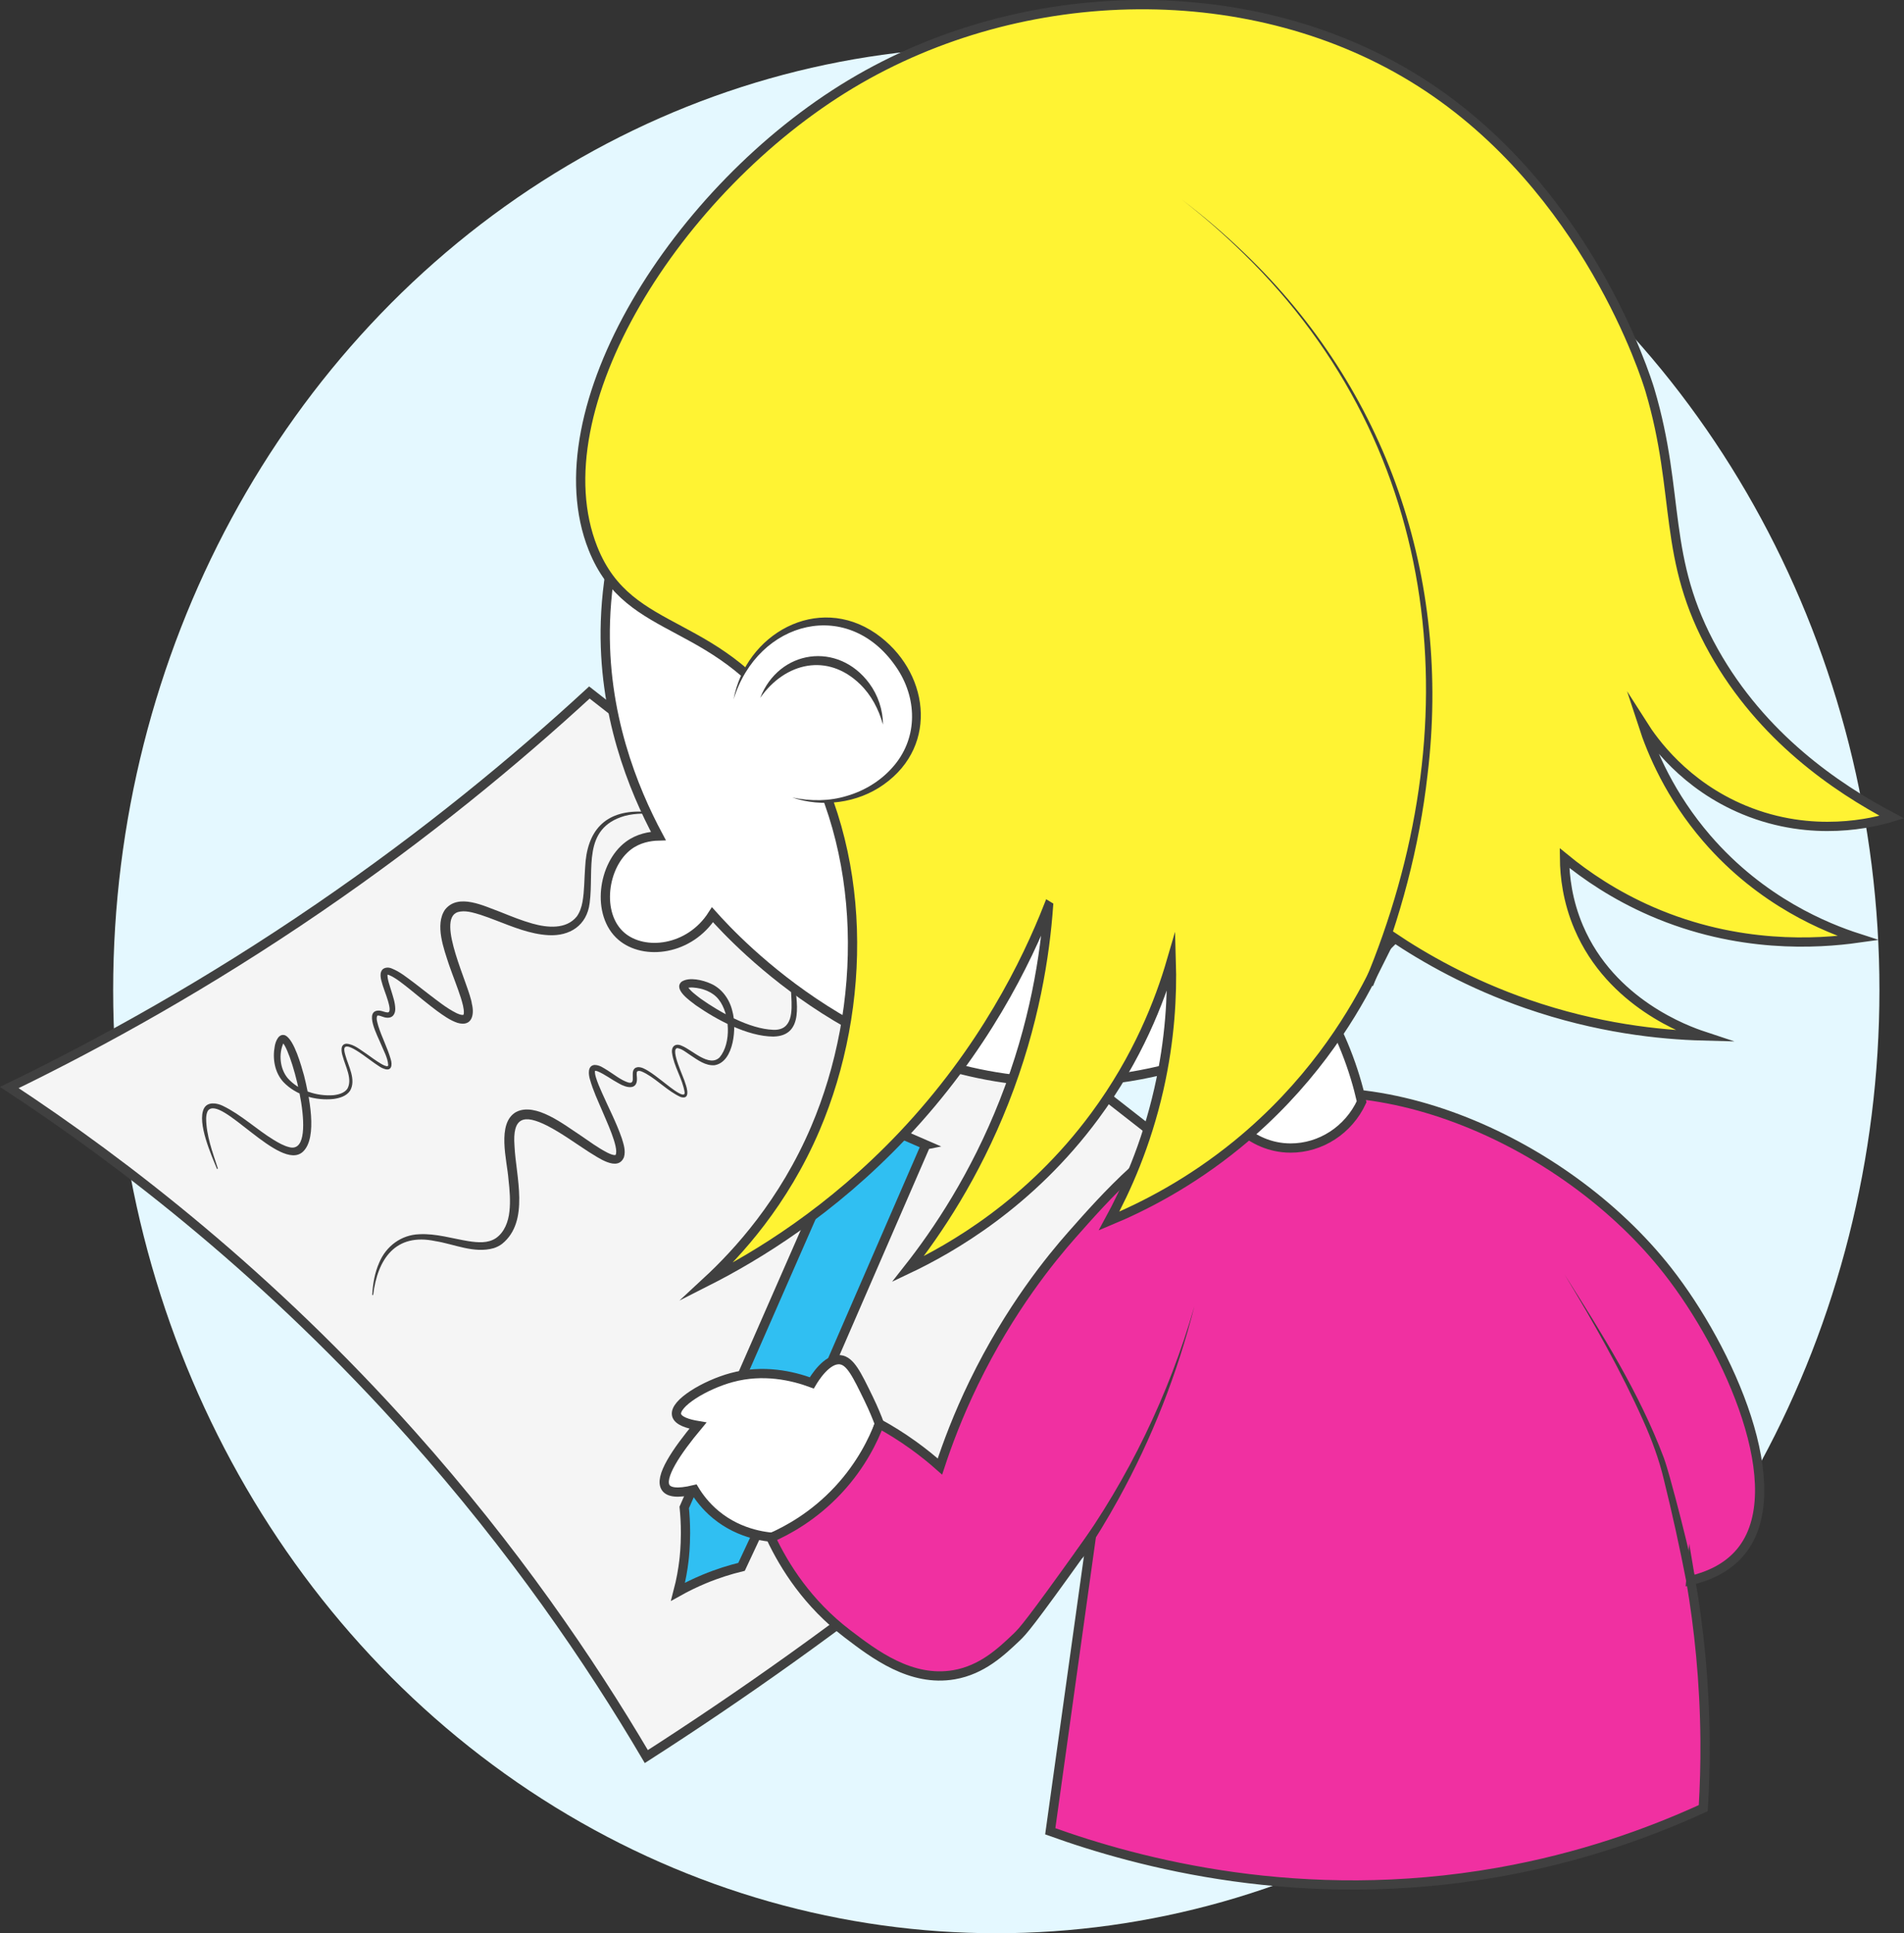
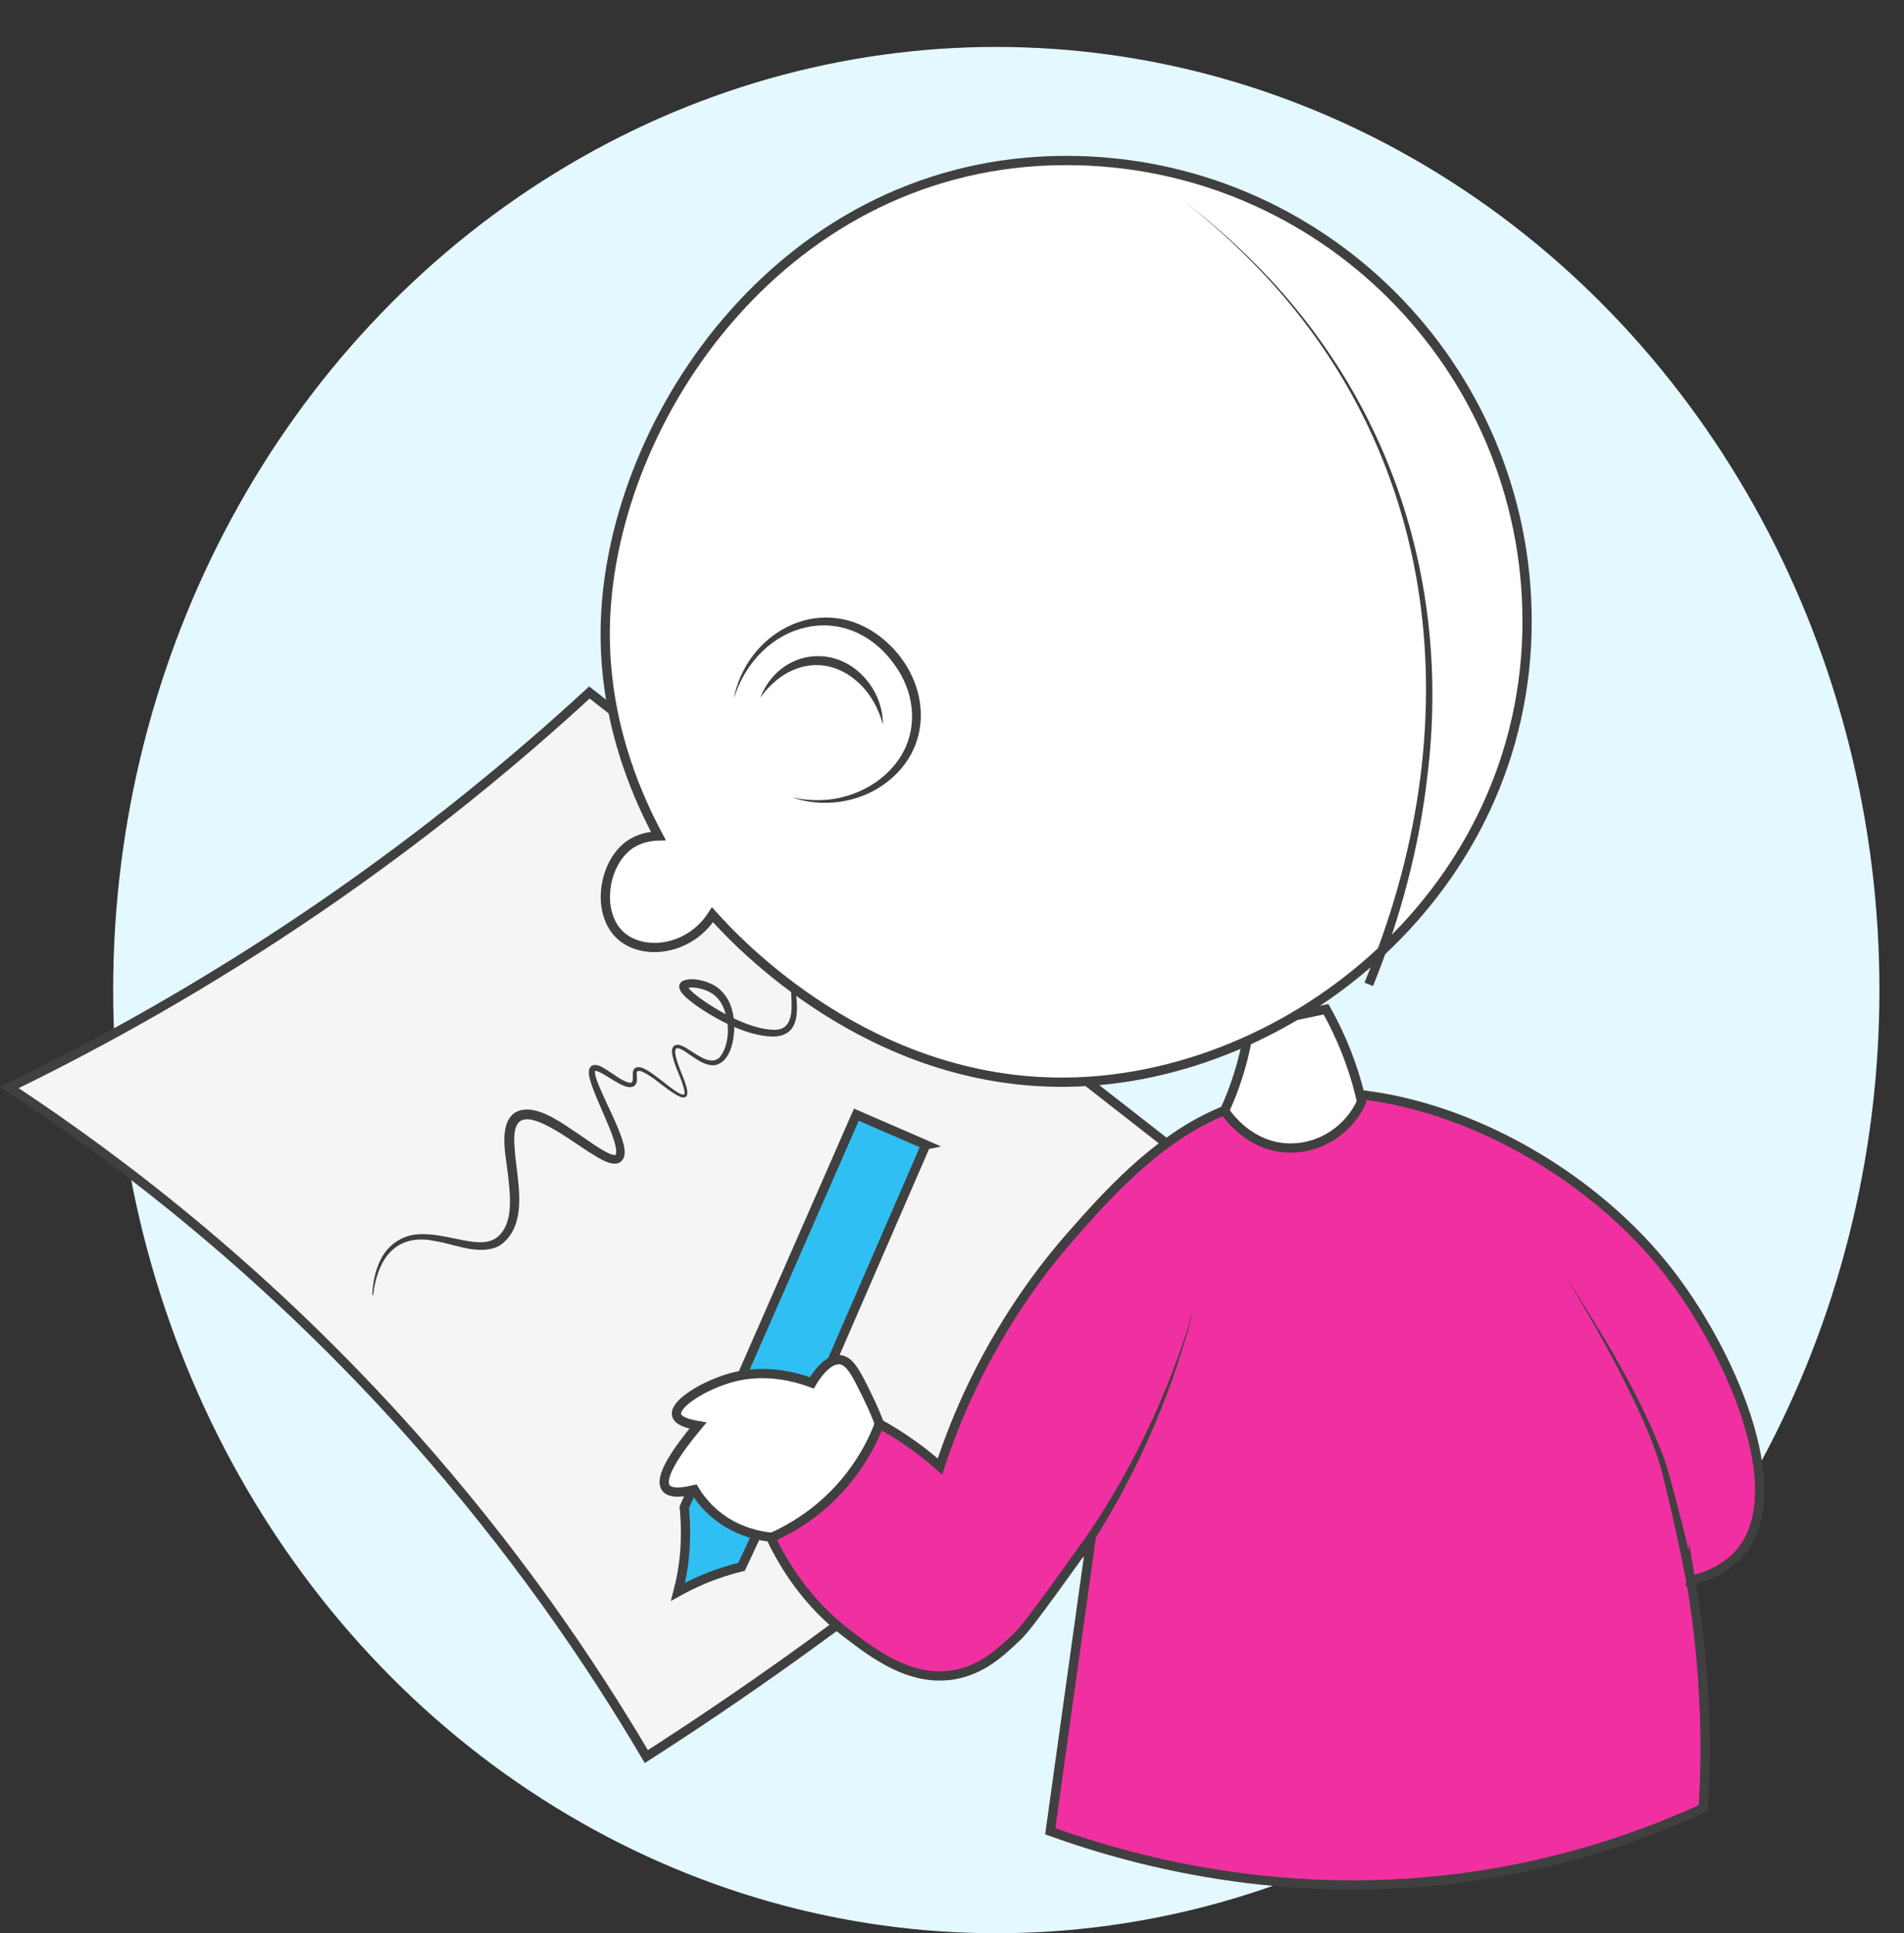
<svg xmlns="http://www.w3.org/2000/svg" id="Layer_7" viewBox="0 0 1028.73 1044.5">
  <rect x="0" y="0" width="1028.73" height="1044.5" fill="#333333" stroke="none" />
  <defs>
    <style>
      .cls-1 {
        fill: #fff333;
      }

      .cls-1, .cls-2, .cls-3, .cls-4, .cls-5 {
        stroke: #404040;
        stroke-miterlimit: 10;
        stroke-width: 5px;
      }

      .cls-2 {
        fill: #f5f5f5;
      }

      .cls-3 {
        fill: #f030a1;
      }

      .cls-6 {
        fill: #e4f8ff;
      }

      .cls-7, .cls-4 {
        fill: #fff;
      }

      .cls-5 {
        fill: #30bff2;
      }

      .cls-8 {
        fill: #404040;
      }
    </style>
  </defs>
  <ellipse class="cls-6" cx="538.3" cy="534.93" rx="477.16" ry="509.57" />
  <path class="cls-2" d="M692.42,666.41c-50.9,53.18-111.48,110.23-182.66,167.28-55.75,44.68-109.87,82.84-160.55,115.36-30.66-52.05-71.89-112.32-126.9-174.01-76.38-85.66-154.37-146.1-217.27-187.47,50.45-24.46,107.44-56.12,167.28-97.1,57.57-39.42,106.09-79.45,146.13-116.32,124.66,97.42,249.31,194.84,373.97,292.25Z" />
-   <path class="cls-8" d="M117.25,631.59c-3.12-7.65-10.8-24.9-7.09-32.64,1.97-3.9,7.01-3.04,10.15-1.52,10.03,4.82,18.33,12.82,27.68,18.5,2.6,1.59,5.32,3.08,7.99,3.78,16.71,5.06,2.33-50.51-3.21-56.29-.15-.17-.34-.31-.24-.27.17.08.37.08.55.05.21-.04.27-.07.4-.15.03-.04-.13.12-.26.32-2.76,5.98-2.05,13.99,2.23,19.14,5.93,6.73,15.74,9.83,24.58,9.21,2.78-.28,6.01-1.12,7.64-3.46,2.94-5.14-1.1-12.18-2.48-17.49-.76-2.29-1.6-6.69,2.02-6.87,4.16.27,7.6,3.43,10.87,5.52,2.58,1.83,5.12,3.73,7.77,5.3.97.57,2.67,1.51,3.63,1.3.19-.09.24-.45.27-.69-.31-3.96-2.44-7.55-3.95-11.26-1.51-3.86-9.68-18.67-.63-18.05,1.56.22,3.01.99,4.35.99,1.96-.19.5-4.72.14-6.14-1.11-3.8-2.76-7.47-3.7-11.37-.31-1.36-.61-3.18.02-4.64.83-2.19,3.63-2.46,5.48-1.69,4.78,1.87,8.49,5.06,12.48,7.98,0,0,7.5,5.81,7.5,5.81,4.84,3.66,9.83,7.75,15.18,10.4,1.06.48,2.39,1.03,3.41,1,.36-.04.34-.08.36-.11.04,0,.19-.37.23-.89.13-2.53-.84-5.7-1.64-8.3-1.88-5.86-4.27-11.74-6.37-17.77-2.75-8.49-7.8-21.72-2.12-29.88,7.19-9.01,21.14-1.84,29.65,1.23,5.88,2.34,11.66,4.72,17.54,6.36,7.99,2.24,18.22,3.27,23.95-3.83,1.65-2.28,2.58-5.07,3.09-7.89,1.06-5.92.95-12.28,1.43-18.66.87-19.45,10.46-30.76,30.68-30.12,3.19.11,6.35.56,9.46,1.15,0,0-.08.49-.08.49-6.23-.77-12.62-.89-18.61.66-23.29,6.69-16.54,28.79-19.01,47.14-1.49,12.06-10.73,17.98-22.35,17.31-9.8-.55-19.1-4.46-27.98-7.86-2.94-1.13-5.85-2.24-8.76-3.18-4.14-1.22-8.18-2.56-12.21-1.41-11.93,4.08,6.43,39.98,7.67,49.57,1.51,6.02-.06,12.58-7.86,10.23-4.05-1.38-7.56-3.97-10.85-6.32-4.46-3.3-10.54-8.32-14.89-11.86-3.54-2.74-7.15-5.9-11.16-7.63-.29-.11-.55-.18-.76-.21-.21-.04-.29,0-.21-.03.04-.02.11-.08.15-.11-.19,2.5,1.22,6.12,2.04,8.92.96,3.21,2.07,6.19,2.15,9.71-.02.92-.1,1.98-.77,3.08-1.25,2.16-4.1,1.95-5.99,1.19-1.01-.31-1.87-.73-2.73-.67-.12.03-.17.06-.25.14-.75,1.52.14,3.87.61,5.64,1.89,6.01,4.88,11.62,6.66,17.76,1.05,3.35.46,6.94-3.91,5.11-3.76-.98-19.03-15.25-21.05-11.17-.36,1.22.17,2.88.53,4.16,1.59,5.76,5.85,13.03,2.52,18.93-2,3.01-5.61,4.02-8.91,4.51-9.77,1.03-20.29-1.94-27.19-9.19-4.69-5.14-5.91-12.59-4.64-19.3.45-2.67,2.19-7.26,5.76-5.84,4.83,2.54,8.59,16.44,10.08,21.72,2.51,10,7.74,33.54-.71,41.2-12.26,11.03-44.45-31.48-51.26-22.2-.62,1.05-.87,2.53-.93,4,.02,9.3,3.51,18.45,6.35,27.24,0,0-.47.18-.47.18h0Z" />
  <path class="cls-8" d="M443.25,526.72c-7.14-6.73-16.12-12.96-14.08,2.55,1.18,11.3,5.74,30.4-11.31,30.77-14.02-.07-30.58-9.04-41.91-16.91-2.95-2.3-12.37-8.56-7.7-12.73,4.16-2.73,11.58-.85,15.75,1.03,6.09,2.64,10.24,8.54,11.7,14.88,2.38,8.33,1.07,27.4-9.6,29.21-4.95.39-9.13-2.83-12.89-5.3-2.27-1.44-4.59-3.55-7.26-3.95-4.05.53,3.72,16.23,4.33,19.06,1.02,2.78,2.74,9.04-2.6,7.34-6.83-3.15-12.05-8.85-18.5-12.53-1.41-.72-3.61-2.15-4.89-1.27-.55.79-.16,2.45-.15,3.57.36,6.86-5.84,5.26-9.82,2.9-3.84-2.03-7.44-4.86-11.4-6.51-.58-.22-1.2-.34-1.44-.3-.08.05-.05.02,0-.01-.2,1.03.2,2.64.56,3.8.83,2.68,2.01,5.38,3.2,8.06,3.62,8.25,7.75,16,10.74,24.67.99,3.24,2.15,6.61,1.16,10.11-3.36,8.24-14.31-.02-18.91-2.73-7.38-4.77-14.66-10.13-22.35-14.11-12.98-6.6-19.07-4.73-17.9,10.78.72,16.4,8.36,40.7-6.67,52.91-1.35,1.03-2.95,1.84-4.56,2.35-10.61,3.03-21.41-2.23-31.59-3.82-21.42-4.53-31.21,9.62-33.55,29.16,0,0-.5-.05-.5-.05.34-5.93,1.31-11.94,3.8-17.51,3.7-8.86,11.88-14.98,21.58-15.3,9.04-.5,18.07,2.37,26.69,3.75,5.02.75,10.35,1.23,14.68-1.59,4.72-3.22,6.81-8.98,7.4-14.58.59-5.56.14-11.37-.53-17.18-.68-9.93-6.63-30.43,4.17-36.47,10.53-5.41,26.14,7.09,34.67,12.61,4.77,3.25,9.6,6.85,14.67,9.42,1.45.68,3.09,1.46,4.35,1.22,2.05-3.88-5.38-19.26-7.26-23.96-2.34-5.47-4.87-10.82-6.57-16.82-.79-2.58-1.44-7.43,2.4-7.86,2.85-.01,4.83,1.6,7,2.87,3.63,2.25,7.13,5.21,11.15,6.56,5.5,1.64-.42-7.5,5.33-8.25,2.07-.08,3.94,1.07,5.48,1.97,2.6,1.6,4.96,3.44,7.31,5.26,1.43.92,13.32,11.37,12.43,6.14-1.19-7.3-5.8-13.71-6.77-21.15-.43-3.64,2.06-5.31,5.34-3.73,5.63,2.26,14.76,11.79,20.4,6.2,6.44-7.7,5.53-23.54-.46-31.15-3.13-4.15-8.7-6.22-13.99-6.56-.99-.09-2.56.03-3.33.35-.12.03-.02.13.27-.4.13-.28.12-.51.1-.64,1.52,2.58,4.52,4.67,7.12,6.7,10.47,7.4,26.33,16.36,39.24,16.84,10.58.43,10.19-10.21,9.76-18.07.05-5.14-3.62-21.45,5.24-20.11,4.59,1.18,7.71,4.93,10.81,8.16,0,0-.36.35-.36.35h0Z" />
  <path class="cls-5" d="M500.21,618.54l-91.73,211.28c-2.61,5.57-5.22,11.15-7.83,16.72-6.03,1.46-12.88,3.55-20.23,6.61-5.25,2.19-9.94,4.53-14.08,6.84,1.69-6.44,2.63-12.12,3.18-16.71.21-1.74.85-7.44.86-14.99,0-5.36-.3-10.04-.69-13.85,31-70.73,62.01-141.46,93.01-212.19l37.52,16.29Z" />
  <path class="cls-4" d="M421.32,830.8c-5.89-.14-21.16-1.34-34.61-12.5-5.49-4.55-9.15-9.5-11.54-13.46-9.8,2.39-13.82,1.15-15.38-.96-4.03-5.45,5.82-19.9,17.3-33.65-5.26-.88-10.82-2.51-11.54-5.77-1.37-6.22,15.46-16.32,29.8-20.19,17.05-4.6,32.76-1,43.26,2.88,1.34-2.26,8.13-13.37,15.38-12.5,5.42.65,8.85,7.71,15.38,21.15,2.64,5.43,4.52,10.11,5.77,13.46-2.65,8.24-7.85,20.89-18.27,33.65-12.77,15.64-27.2,23.89-35.57,27.88Z" />
  <path class="cls-3" d="M913.54,853.88c8.61-2.05,19.3-6.19,26.92-15.38,27.86-33.6-6.15-109.47-39.42-151.89-55.78-71.13-165.67-119.9-244.19-84.6-33.42,15.03-59.47,44.53-77.87,65.37-10.77,12.2-33.34,39.56-52.87,79.79-8.51,17.54-14.32,33.14-18.27,45.18-4.21-3.74-9-7.64-14.42-11.54-6.42-4.62-12.59-8.41-18.27-11.54-3.28,8.6-9.71,22.2-22.11,35.57-13.47,14.52-27.86,22.16-36.53,25.96,7.38,15.68,19.99,35.62,41.34,51.91,14.43,11.01,34.29,26.18,57.68,22.11,15.16-2.64,25.38-12.35,33.65-20.19,3.55-3.37,7.07-7.27,35.57-47.11,2.01-2.81,3.67-5.14,4.81-6.73-7.37,52.87-14.74,105.75-22.11,158.62,47.33,17.04,135.73,40.97,242.26,22.11,44.16-7.82,81.31-21.2,110.56-34.61.7-11.62,1.06-23.81.96-36.53-.25-31.93-3.33-60.96-7.69-86.52Z" />
  <path class="cls-8" d="M580.77,838.99c28.97-40.25,50.8-85.48,64.54-133.17-9.13,36.17-22.91,71.31-40.96,104.02-6.02,10.93-12.53,21.61-19.48,32,0,0-4.11-2.85-4.11-2.85h0Z" />
  <path class="cls-8" d="M911.09,854.38c-3.54-18.26-7.62-36.85-12.1-54.94-2.56-10.83-6.5-21.47-11.04-31.64-12.22-27.4-27.11-53.63-42.66-79.28,20.1,31.73,40.41,63.85,53.7,99.18,2.13,5.99,4.6,15.58,6.29,21.77,3.88,14.55,7.42,29.19,10.71,43.9,0,0-4.9,1.02-4.9,1.02h0Z" />
  <path class="cls-4" d="M735.68,595.27c-7.04,15.25-22.13,25.05-38.45,25-22.59-.08-34.82-18.98-35.57-20.19,2.67-5.84,5.35-12.59,7.69-20.19,2.94-9.55,4.71-18.35,5.77-25.96,13.78-2.88,27.56-5.77,41.34-8.65,3.56,6.33,7.22,13.71,10.57,22.11,4.07,10.18,6.79,19.64,8.65,27.88Z" />
  <path class="cls-4" d="M825.09,335.7c0,145.44-127.58,247.66-248.99,248.99-106.52,1.17-177.89-75.68-191.13-90.47-12.4,19.38-36.91,22.17-49.21,11.64-13.79-11.81-10.17-38.58,3.85-49.03,5.35-3.99,11.46-5.04,16.1-5.17-13.5-25.23-30.26-66-28.6-115.96,3.7-110.89,97.6-248.99,248.99-248.99,137.51,0,248.99,111.48,248.99,248.99Z" />
-   <path class="cls-1" d="M566.48,489.52c-11.9,30.22-34.96,77.68-78.83,124.02-38.49,40.65-78.32,64.93-105.75,78.83,16.73-15.49,41.53-42.56,58.64-82.68,27.98-65.62,28.75-150.58-10.57-213.42-40.65-64.95-89.73-50.03-109.59-99.98-29.87-75.1,45.33-194.47,139.4-250.91,93.1-55.87,217.81-58.11,307.64-.96,90.2,57.39,122.13,159.97,124.02,166.32,16.88,56.89,6.13,90.64,34.61,141.32,25.9,46.1,65.8,73.39,96.14,89.41-9.54,2.87-42.62,11.53-79.79-3.85-32.28-13.35-49.08-37.16-54.8-46.15,4.95,15.17,14.77,38.52,34.61,61.53,29.76,34.5,65.05,48.46,81.72,53.84-21.91,3.07-64.92,5.82-111.52-14.42-19.87-8.63-35.49-19.31-47.11-28.84.09,9.91,1.61,23.25,7.69,37.49,17.57,41.16,58.67,55.78,67.3,58.64-23.77-.63-57.34-4.19-95.17-17.3-31.02-10.75-55.46-24.66-73.06-36.53-3.85,7.69-7.69,15.38-11.54,23.07-11.58,22.58-33.44,57.87-72.1,89.41-25.32,20.65-50.13,33.41-69.22,41.34,9.22-16.88,20.05-40.89,26.92-71.14,6.19-27.24,7.26-51.14,6.73-69.22-6.23,21.37-18.04,52.11-41.34,83.64-35.13,47.54-77.78,71.69-100.94,82.68,15.92-20.21,36.13-50.33,51.91-90.37,16.54-41.97,22.15-79.44,24.03-105.75Z" />
  <path class="cls-8" d="M737.21,530.88c57.28-136.67,43.76-287.53-65.39-393.98-10.47-10.26-21.64-20.07-33.24-29.03,11.69,8.84,22.98,18.54,33.57,28.7,77.54,74.01,111.95,175.9,99.16,281.92-4.42,39.21-14.71,77.7-29.47,114.28,0,0-4.63-1.89-4.63-1.89h0Z" />
  <g>
-     <path class="cls-7" d="M396.32,378c6.02-25.41,27.65-42.68,49.99-42.3,30.73.53,55.97,34.35,47.11,63.45-7.28,23.91-36.17,40-65.37,31.72" />
    <path class="cls-8" d="M396.32,378c6.57-35.53,45.37-57.45,76.87-35.75,28.53,19.84,34.49,60.26,4.28,81.61-14.09,10.08-33.22,12.56-49.43,7.01,9.83,2.08,20.04,2.05,29.46-.84,9.28-2.66,18.08-7.95,24.5-15.18,13.69-15.06,13.89-36.25,3.15-53.03-25.82-39.93-75.83-26.71-88.84,16.18h0Z" />
  </g>
-   <path class="cls-8" d="M410.74,377.04c10.2-26.16,42.08-30.59,58.9-7.87,4.75,6.43,7.41,14.37,7.43,22.29-2.3-8.25-6.28-15.88-12.38-21.81-17.54-17.02-40.38-11.88-53.95,7.39h0Z" />
+   <path class="cls-8" d="M410.74,377.04c10.2-26.16,42.08-30.59,58.9-7.87,4.75,6.43,7.41,14.37,7.43,22.29-2.3-8.25-6.28-15.88-12.38-21.81-17.54-17.02-40.38-11.88-53.95,7.39h0" />
</svg>